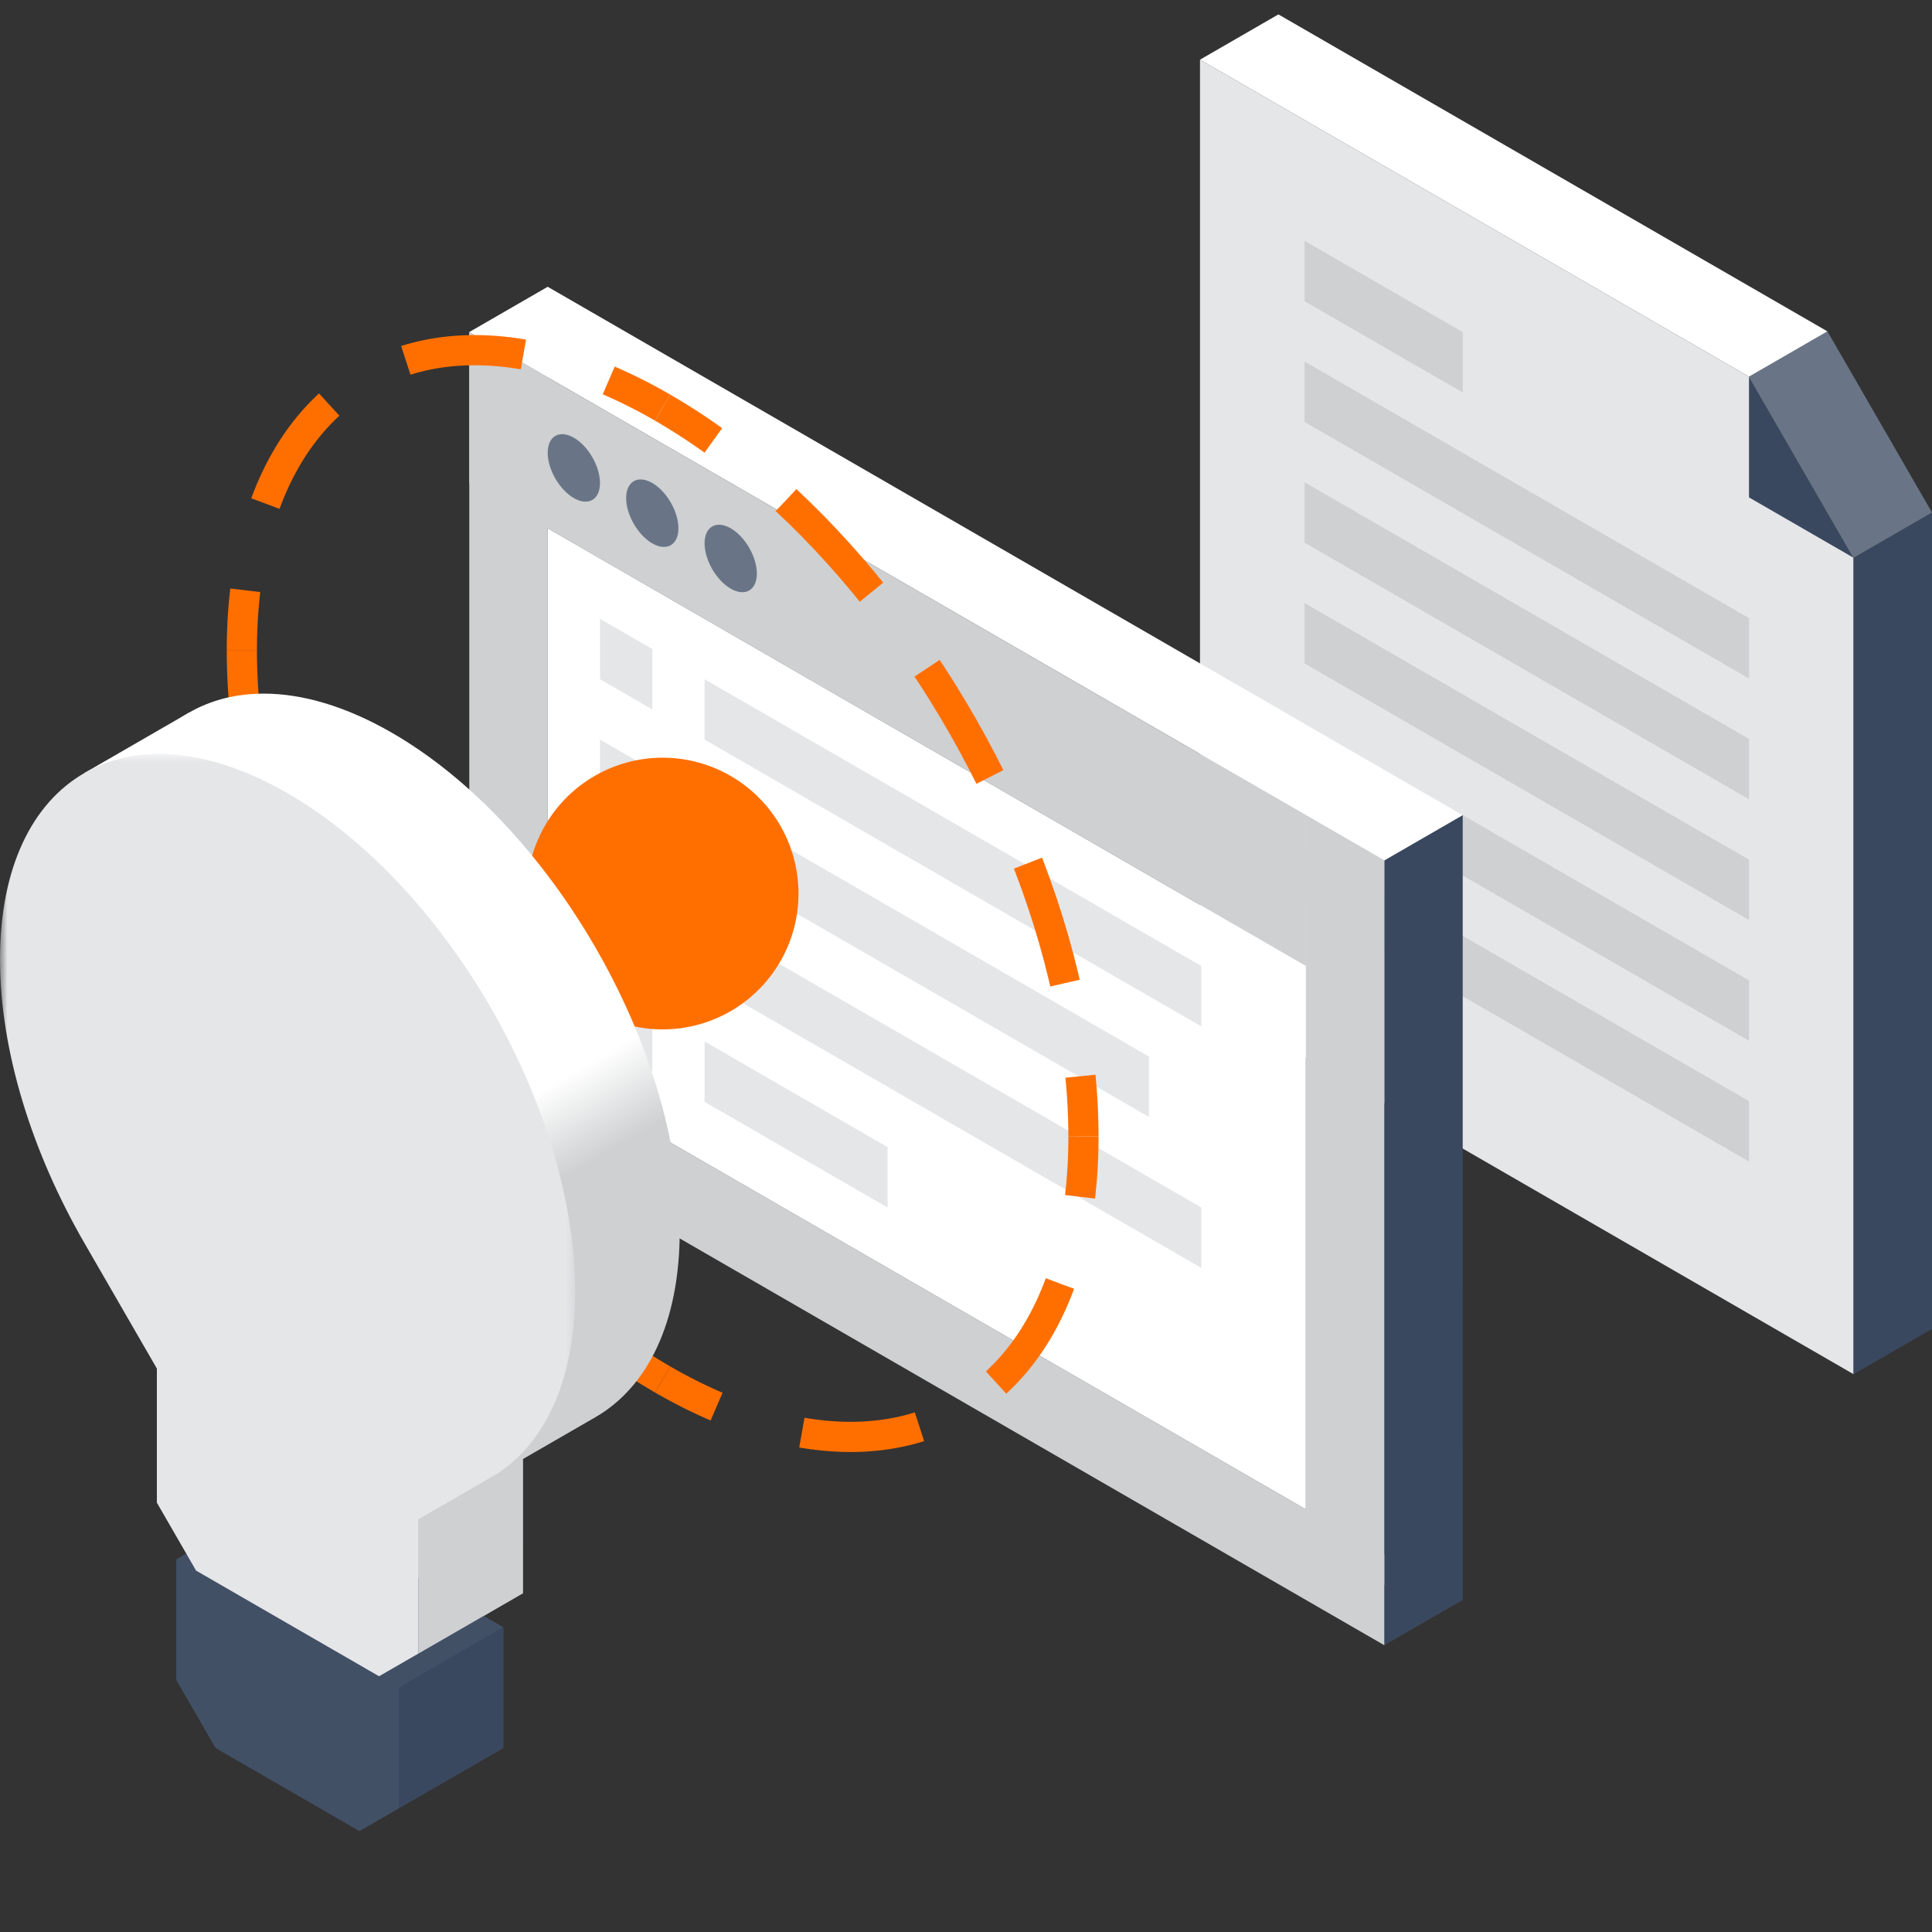
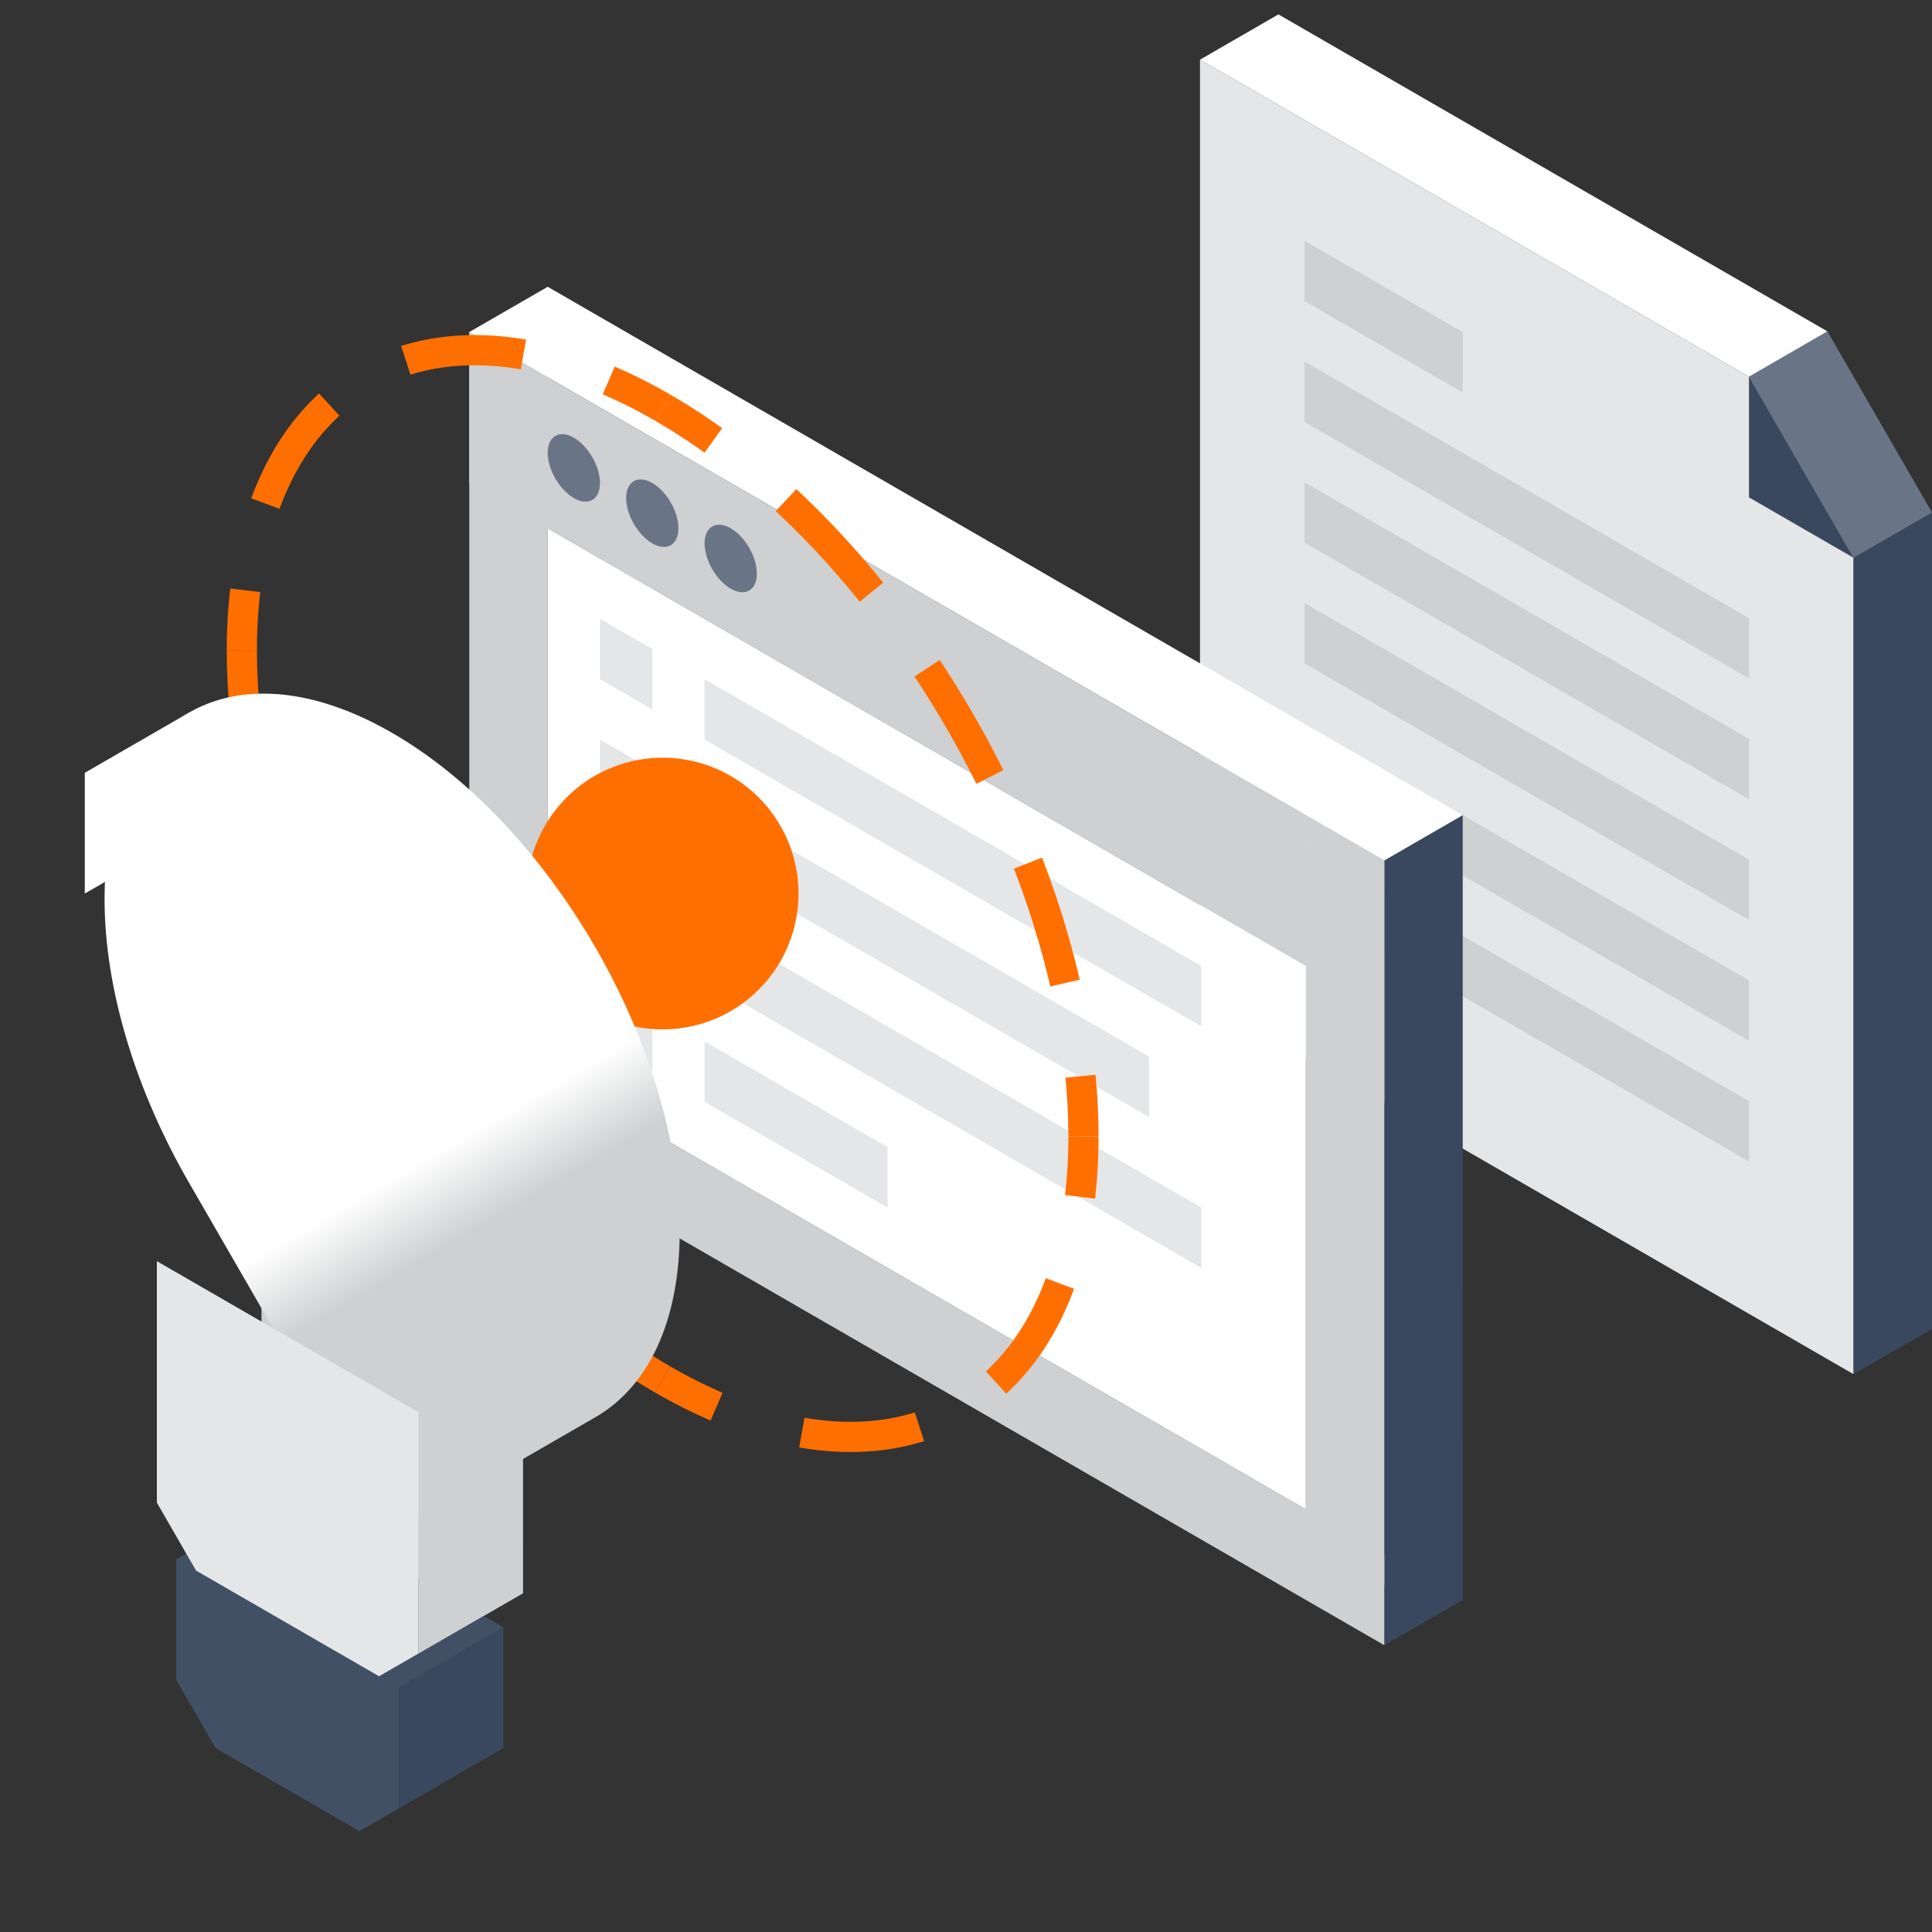
<svg xmlns="http://www.w3.org/2000/svg" height="128" width="128">
  <rect width="100%" height="100%" fill="#333333" stroke="none" />
  <linearGradient id="a" x1="50.936%" x2="58.605%" y1="46.567%" y2="65.951%">
    <stop offset=".47" stop-color="#fff" />
    <stop offset=".99" stop-color="#cfd1d2" />
    <stop offset="1" stop-color="#ced0d1" />
  </linearGradient>
  <mask id="b" fill="#fff">
-     <path d="m0 .954h38.106v55.714h-38.106z" fill="#fff" fill-rule="evenodd" />
+     <path d="m0 .954v55.714h-38.106z" fill="#fff" fill-rule="evenodd" />
  </mask>
  <g fill="none" fill-rule="evenodd">
-     <path d="m0 128h128v-128h-128z" fill="none" />
    <path d="m122.804 91.045-43.301-25v-62.09l36.373 21 6.928 12z" fill="#e5e6e8" />
    <path d="m115.876 24.954v8l6.928 4zm6.928 12v54.091l5.196-3v-54.09z" fill="#3a485f" />
    <path d="m115.876 24.954 6.928 12 5.196-3-6.928-12z" fill="#697587" />
    <path d="m86.43 59.954 29.446 17v-4l-29.445-17zm10.48-37.951-10.48-6.049v4l10.48 6.05zm-10.48 29.951 29.446 17v-4l-29.445-17zm0-28v4l29.446 17v-4zm0 12 29.446 17v-4l-29.445-17zm0 8 29.446 17v-4l-29.445-17z" fill="#ced0d1" />
    <path d="m79.503 3.954 36.373 21 5.195-3-36.373-21z" fill="#fff" />
    <path d="m96.91 54-5.197 3v52l5.196-3z" fill="#3a485f" />
    <path d="m31.09 22 5.197-3 60.622 35-5.196 3z" fill="#fff" />
    <path d="m36.287 25-5.196-3v48l5.196 3zm55.426 32-5.196-3v48l5.196 3z" fill="#ced0d1" />
    <path d="m86.517 64v-10l-55.427-32v10zm5.196 45v-6l-60.623-35v6z" fill="#ced0d1" />
    <path d="m39.751 32c0-1.104-.775-2.448-1.731-3-.957-.552-1.733-.104-1.733 1s.776 2.448 1.733 3c.956.552 1.731.104 1.731-1m5.196 3c0-1.104-.775-2.448-1.73-3-.958-.552-1.734-.104-1.734 1s.776 2.448 1.733 3c.956.552 1.731.104 1.731-1m5.197 3c0-1.104-.775-2.448-1.732-3-.956-.552-1.732-.104-1.732 1s.776 2.448 1.732 3c.957.552 1.732.104 1.732-1" fill="#697587" />
    <path d="m86.517 100-50.23-29v-36l50.23 29z" fill="#fff" />
    <path d="m43.216 47-3.465-2v-4l3.465 2zm36.373 21-32.91-19v-4l32.91 19zm-36.373-13-3.465-2v-4l3.465 2zm32.908 19-29.444-17v-4l29.444 17zm-32.908-11-3.465-2v-4l3.465 2zm36.373 21-32.91-19v-4l32.91 19zm-36.373-13-3.465-2v-4l3.465 2zm15.588 9-12.124-7v-4l12.124 7z" fill="#e5e6e8" />
    <g stroke="#ff6f00" stroke-width="2">
      <path d="m43.902 27.008a40.713 40.713 0 0 1 3.358 2.17" />
      <path d="m52.08 33.136c9.59 8.928 16.98 22.396 19.091 35.071" stroke-dasharray="8.325 6.244" />
      <path d="m71.582 71.302a41 41 0 0 1 .2 3.994m-55.759-32.193c0-1.398.077-2.73.228-3.995" />
      <path d="m17.583 33.36c3.122-8.493 10.648-12.055 19.972-9.18" stroke-dasharray="7.876 5.907" />
      <path d="m40.33 25.206a33.903 33.903 0 0 1 3.572 1.801m0 64.385a40.897 40.897 0 0 1 -3.359-2.17" />
      <path d="m35.725 85.264c-9.59-8.928-16.98-22.396-19.091-35.07" stroke-dasharray="8.325 6.244" />
      <path d="m16.223 47.098a41 41 0 0 1 -.2-3.994m55.759 32.192c0 1.398-.077 2.73-.228 3.995" />
      <path d="m70.222 85.04c-3.122 8.492-10.648 12.054-19.972 9.18" stroke-dasharray="7.876 5.907" />
      <path d="m47.476 93.193a33.903 33.903 0 0 1 -3.573-1.8" />
    </g>
    <path d="m52.902 59.2a9 9 0 0 0 -9-9 9 9 0 1 0 9 9" fill="#ff6f00" />
    <path d="m5.617 51.2v8l6.93-4v-8z" fill="#fff" />
    <path d="m18.62 99.306-6.929 4v8l2.598 4.5 9.526 5.5 9.527-5.5v-8z" fill="#425066" />
    <path d="m26.414 111.806v8l6.928-4v-8z" fill="#3a485f" />
    <path d="m11.691 103.306v8l2.598 4.5 9.526 5.5 2.6-1.5v-8z" fill="#425066" />
    <path d="m34.64 105.556-2.597 1.5-12.124-7-2.598-4.5v-16l17.32 10z" fill="#ced0d1" />
    <path d="m6.927 59.556c0 6.075 2.133 12.806 5.582 18.778l13.471 23.335 13.473-7.779c3.447-1.991 5.58-6.26 5.58-12.335 0-12.149-8.53-26.924-19.053-32.999-3.057-1.765-5.948-2.602-8.509-2.602-6.252-.001-10.544 4.983-10.544 13.602" />
    <path d="m.927 14.556c0 6.075 2.133 12.806 5.582 18.778l13.471 23.335 13.473-7.779c3.447-1.991 5.58-6.26 5.58-12.335 0-12.149-8.53-26.924-19.053-32.999-3.057-1.765-5.948-2.602-8.509-2.602-6.252-.001-10.544 4.983-10.544 13.602" fill="url(#a)" transform="translate(6 45)" />
    <path d="m27.713 109.556-2.6 1.5-12.123-7-2.597-4.5v-16l17.32 10z" fill="#e5e6e8" />
    <path d="m19.053 3.556c-10.523-6.075-19.053-1.15-19.053 11 0 6.075 2.133 12.806 5.58 18.778l13.473 23.334 13.472-7.778c3.448-1.99 5.58-6.259 5.58-12.334 0-12.15-8.53-26.925-19.052-33" fill="#e5e6e8" mask="url(#b)" transform="translate(0 49)" />
    <path d="m27.713 100.669v8.89l6.928-4v-8.89z" fill="#ced0d1" />
  </g>
</svg>